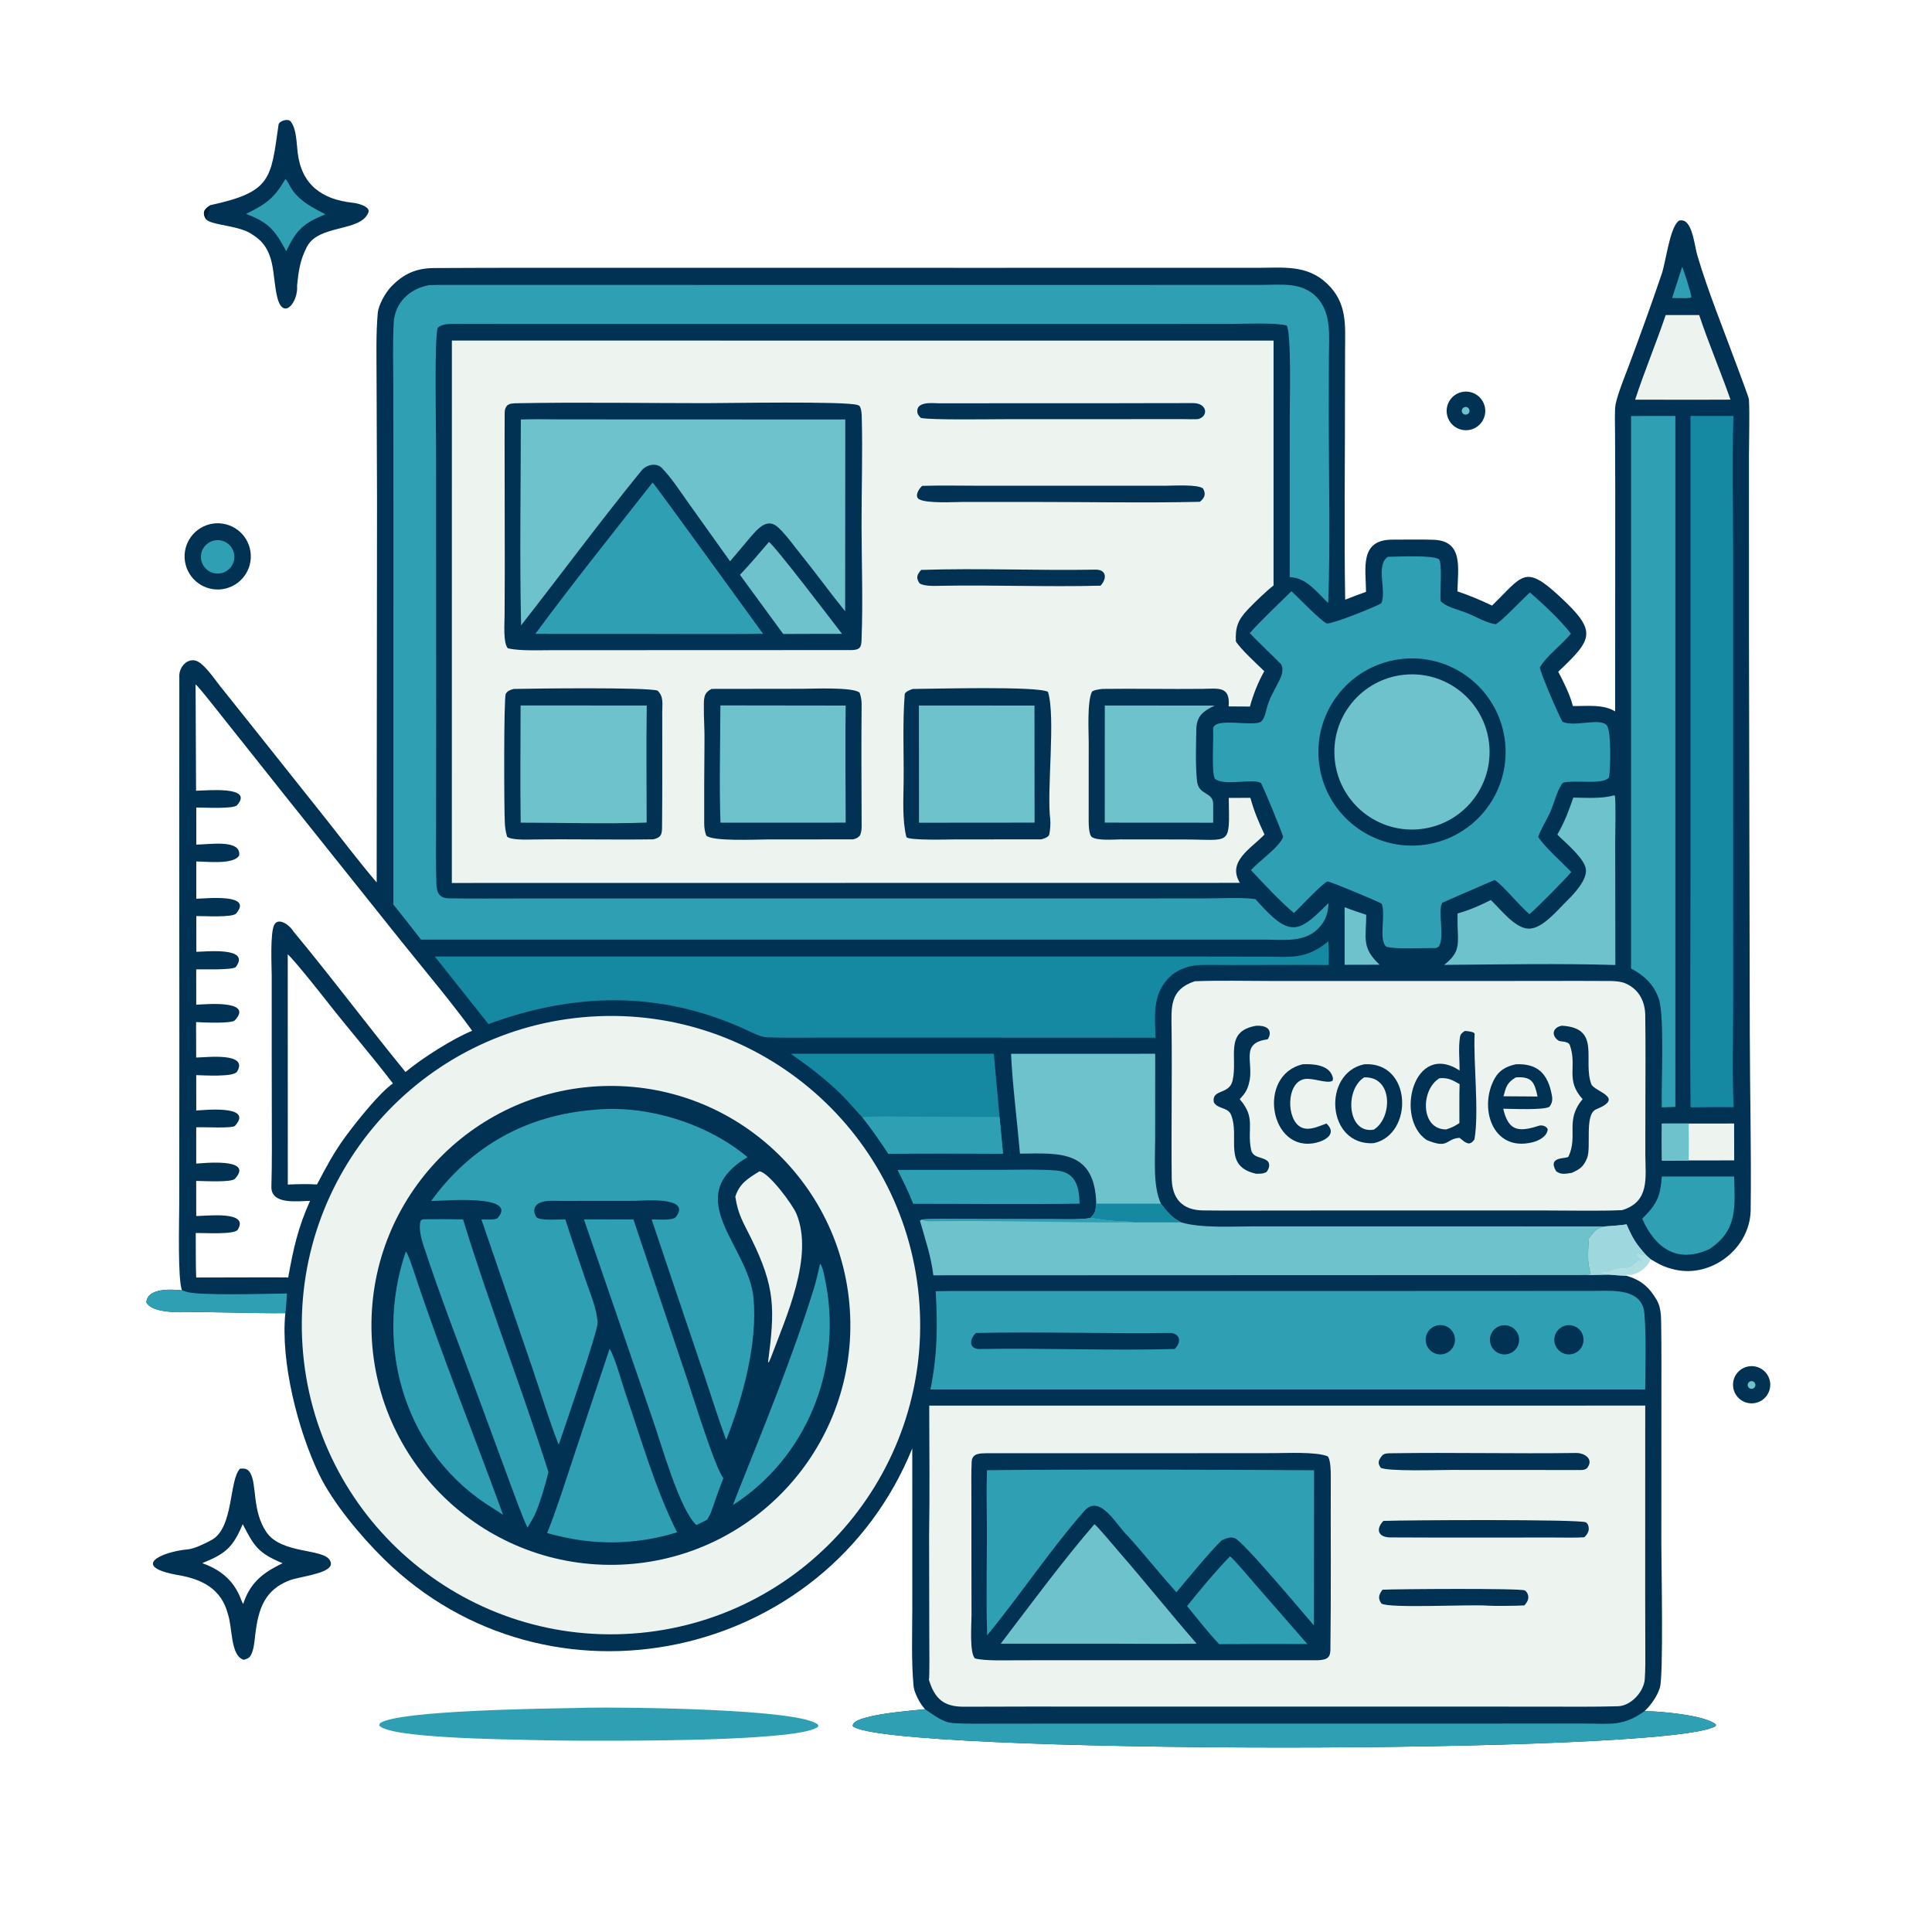
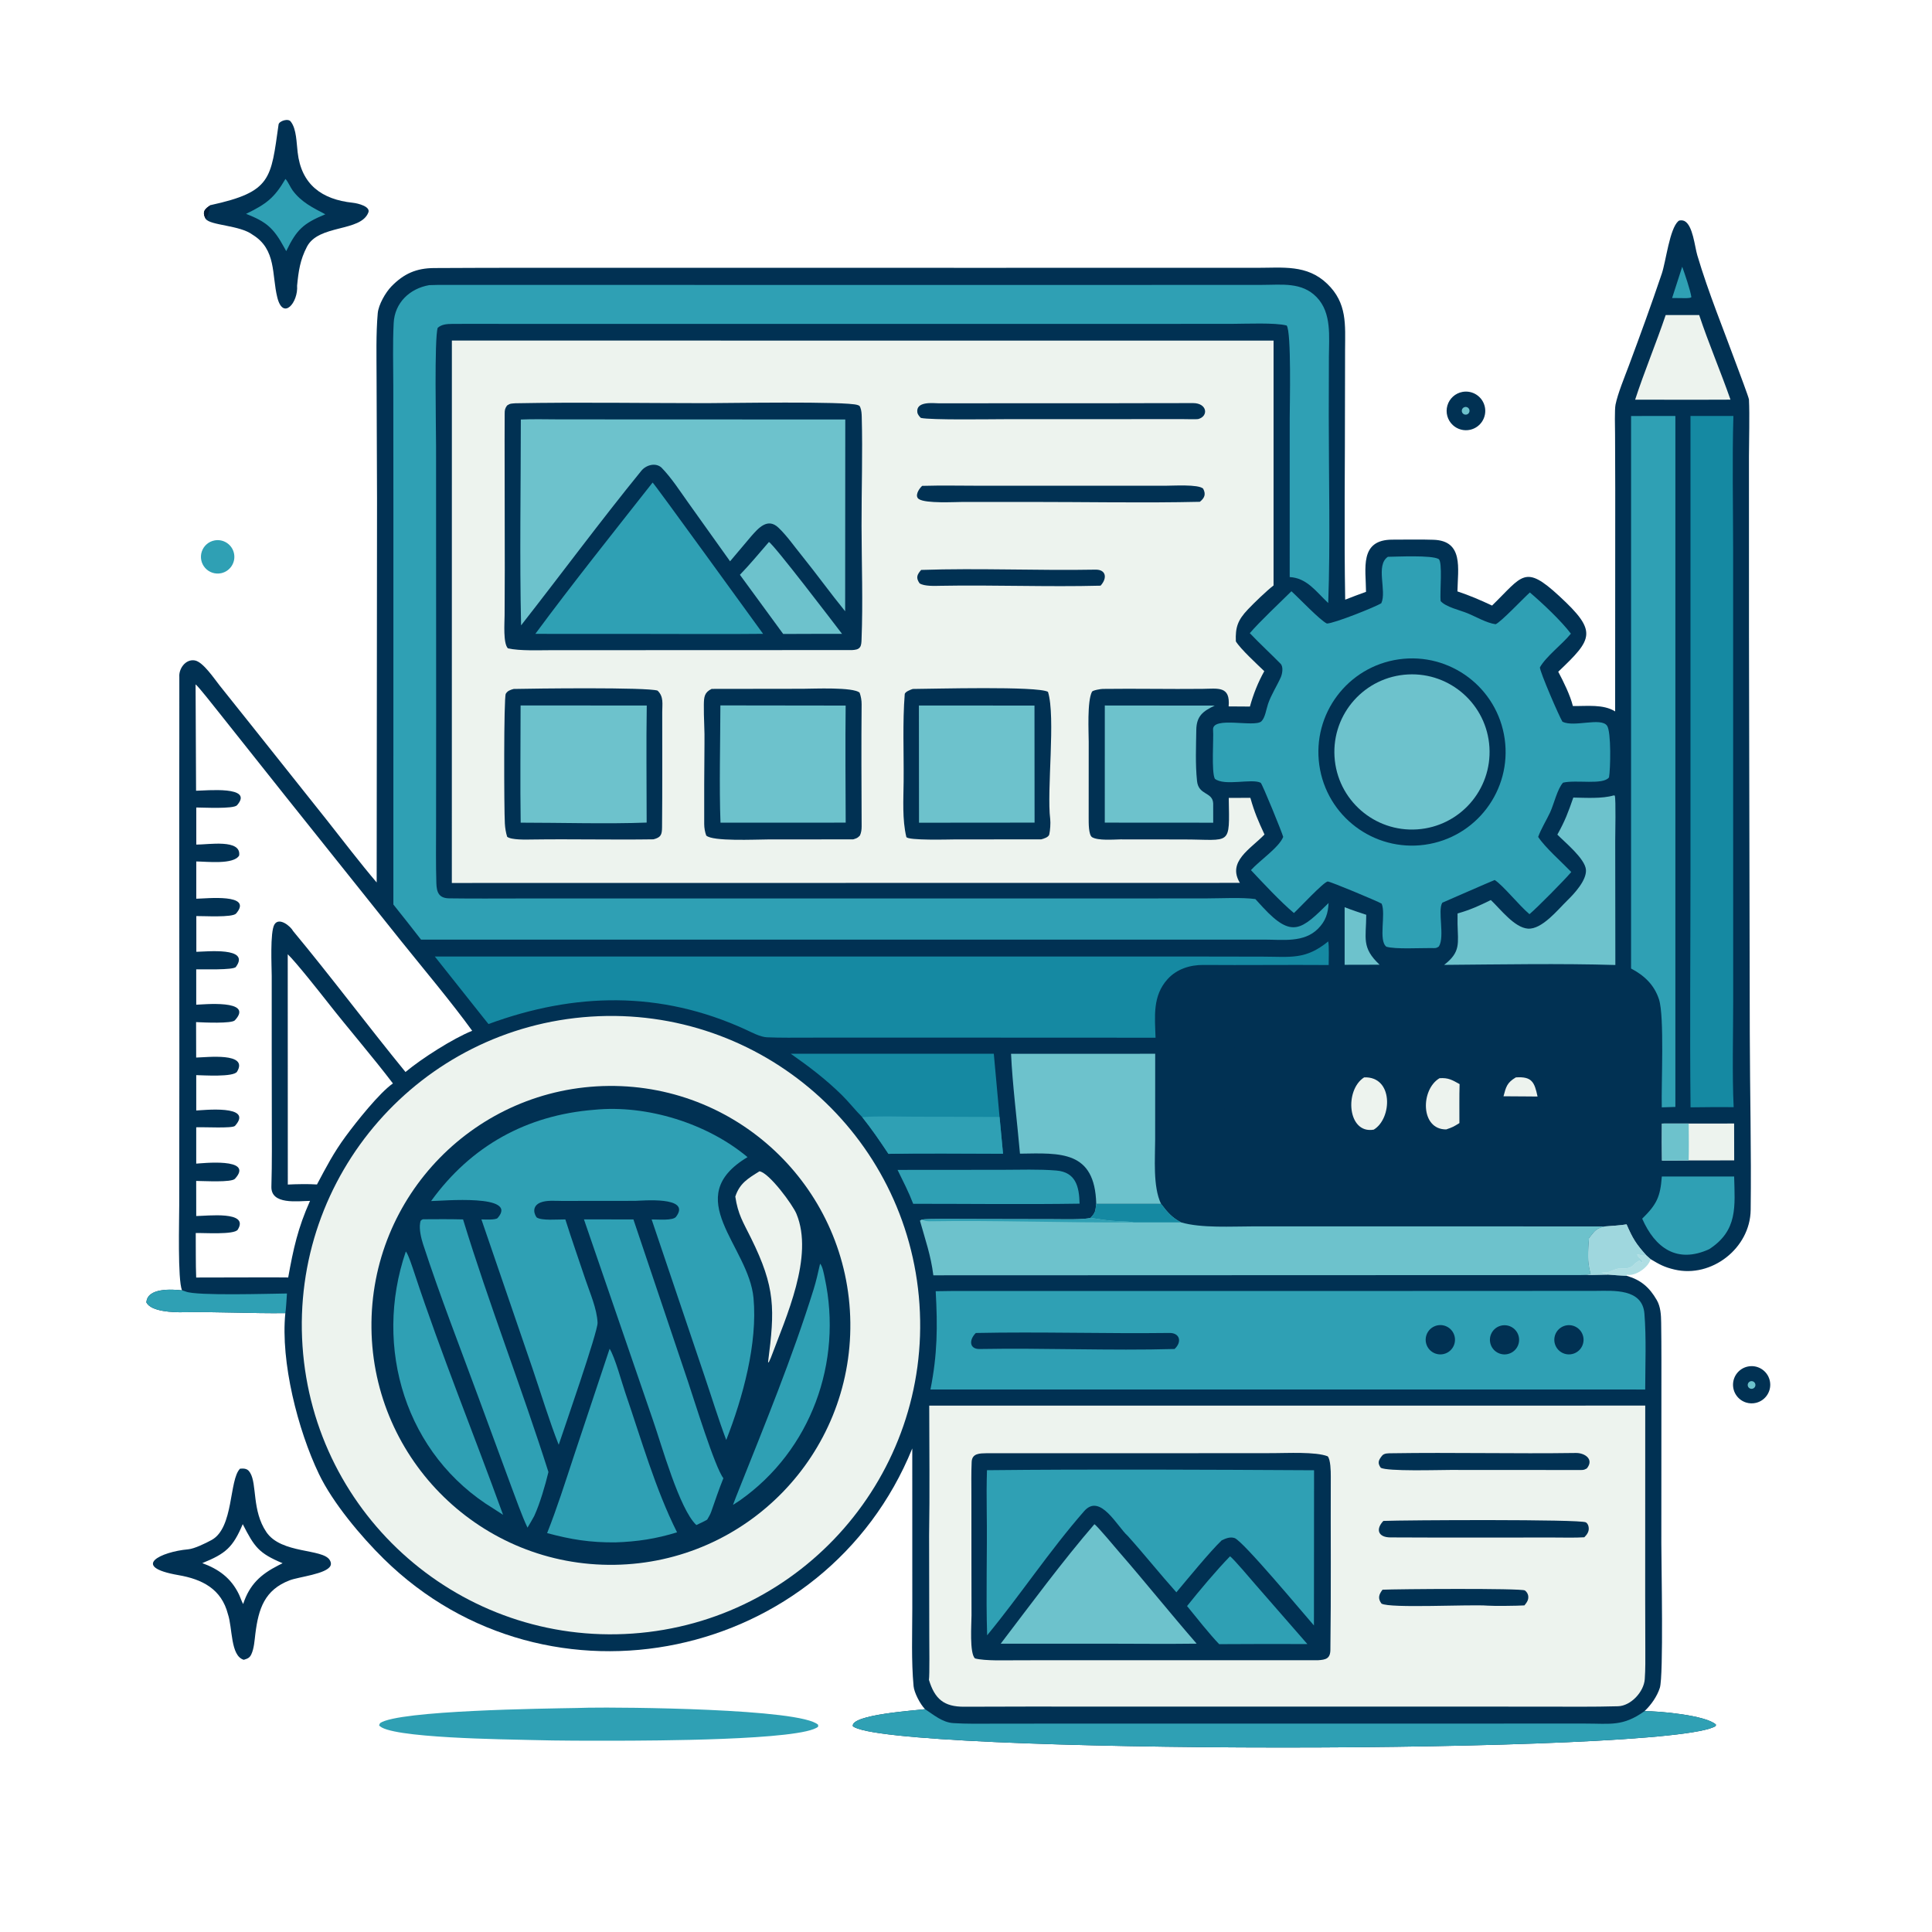
<svg xmlns="http://www.w3.org/2000/svg" width="1024" height="1024" viewBox="0 0 1024 1024">
  <path fill="#013153" d="M856.059 377.065L856.112 259.785L856.017 230.231C855.999 226.898 855.72 217.141 856.264 214.454C857.461 208.536 861.061 199.877 863.331 193.782C869.505 177.205 875.054 162.001 880.759 145.127C883.055 138.338 884.888 121.3 889.575 117.169C890.219 116.601 891.895 116.695 892.77 117.133C897.259 119.384 898.222 130.64 899.599 135.276C905.53 155.255 913.451 174.414 920.593 193.931C921.312 195.895 926.928 210.688 926.982 211.756C927.402 220.038 926.999 233.473 926.982 241.955L926.997 337.121L927.421 547.571C927.49 578.819 928.281 610.25 927.892 641.298C927.637 661.6 907.132 677.53 887.517 672.888C882.061 671.596 879.547 670.183 874.835 667.363L872.532 665.307C867.019 659.132 865.443 656.562 862.115 648.938C858.758 649.513 854.118 649.753 850.619 650.029C845.607 651.324 845.496 652.204 842.195 656.287C841.771 663.376 841.103 668.28 843.088 675.207C841.617 675.981 836.294 675.789 834.254 675.816C840.331 675.803 846.235 675.784 852.311 675.57C855.608 675.807 859.055 676.106 862.342 676.253C869.752 678.435 874.246 682.348 878.114 689.043C880.175 692.61 880.394 696.872 880.455 701.054C880.648 714.336 880.571 727.748 880.577 741.042L880.546 818.099C880.548 829.507 881.77 888.238 879.749 894.58C878.293 899.149 875.094 903.682 871.624 906.954C879.308 906.862 904.072 909.109 909.47 914.037L909.373 914.809C886.557 930.215 469.258 929.805 452.019 914.91C450.822 908.713 485.802 906.543 490.308 905.891C487.784 903.405 484.54 897.175 484.219 893.725C482.97 880.3 483.529 865.856 483.54 852.365L483.523 767.705C437.575 880.652 290.521 911.773 203.517 826.343C191.317 814.363 176.332 796.467 169.036 781.237C157.847 757.88 148.653 721.809 151.234 695.988C133.276 696.203 114.922 695.184 96.909 695.514C91.937 695.605 80.142 695.265 77.585 690.335C78.031 682.455 91.102 683.336 96.471 683.908C94.109 678.327 94.995 646.684 94.995 638.62L95.065 559.559L95 424.255C95.012 402.44 95.09 380.623 95.048 358.811C94.691 354.424 98.362 349.204 103.235 350.038C107.654 350.795 113.567 359.773 116.467 363.398L133.407 384.623L173.083 434.487C181.715 445.39 190.678 457.193 199.642 467.727L199.834 264.555L199.592 200.083C199.575 189.087 199.247 176.964 200.208 166.052C200.608 161.507 204.313 155.025 207.48 151.777C214.062 145.026 220.679 142.125 230.129 142.071C263.19 141.883 296.341 141.936 329.388 141.936L520.455 141.956L631.063 141.943L666.098 141.949C679.906 141.968 692.713 140.09 703.439 150.398C714.136 160.679 712.967 172.119 712.917 185.474L712.867 210.367C712.91 245.744 712.362 282.585 712.977 317.836C716.586 316.375 720.355 315.033 724.016 313.681C723.98 301.512 720.302 285.993 738.058 286.025C745.262 286.038 752.496 285.845 759.81 286.091C775.808 286.63 772.697 301.345 772.467 313.45C779.175 315.702 784.499 317.989 790.819 320.964C807.098 305.117 807.999 298.888 826.501 315.98C846.875 334.799 844.282 338.536 825.9 356.036C828.652 361.182 832.293 368.605 833.661 374.221C841.29 374.307 849.788 373.145 856.059 377.065ZM103.921 419.104C109.175 419.074 134.83 416.344 125.63 426.795C123.782 428.893 107.531 427.978 104.029 427.991L104.043 447.651C110.344 447.721 128.013 444.535 126.754 453.446C123.83 458.382 109.558 456.62 104.032 456.593L104.033 476.339C109.344 476.278 134.406 473.406 125.137 484.188C123.207 486.434 107.702 485.463 104.052 485.535L104.065 504.478C109.222 504.418 132.949 501.751 125.017 512.502C123.708 514.276 107.104 513.66 104 513.783L104.013 532.517C106.821 532.496 135.02 529.447 124.489 540.786C122.785 542.622 108.069 541.944 103.928 541.736L103.974 560.522C109.389 560.45 131.926 557.603 125.647 568.006C123.837 571.004 107.533 569.908 104.009 569.842L104.019 588.588C107.03 588.497 134.817 585.284 124.561 596.72C123.252 598.18 108.205 597.29 104.001 597.488L104.007 616.745C106.294 616.662 135.121 613.282 124.526 624.779C122.644 626.821 108.402 625.934 103.983 625.922L104.006 644.519C109.697 644.51 132.279 641.623 126.029 651.724C124.261 654.582 107.59 653.369 103.748 653.536C103.842 661.23 103.674 669.512 103.98 677.113L144.125 677.029L152.752 677.088C155.463 661.982 157.862 650.884 164.328 636.489C157.756 636.576 143.581 638.693 143.845 628.954C144.017 622.608 144.1 616.273 144.096 609.918L144.02 559.695L144.013 517.163C144.014 512.587 143.035 493.956 145.468 489.974C147.934 485.936 153.996 490.893 155.383 493.509C175.685 517.937 194.849 543.627 214.918 568.185C223.502 561.015 240.144 550.39 250.269 546.337C239.584 531.526 224.013 512.982 212.432 498.553L151.168 421.847L115.117 376.484C113.581 374.574 105.061 363.675 103.661 362.743L103.921 419.104ZM152.504 505.783L152.546 627.838C156.58 627.618 163.921 627.473 168.001 627.797C173.153 618.105 176.767 611.08 183.26 602.221C188.713 594.813 200.999 579.284 208.256 574.244C197.381 559.945 184.869 545.539 173.688 531.273C169.883 526.417 156.577 509.571 152.504 505.783Z" />
  <path fill="#6DC2CC" d="M615.343 638.008C618.614 642.376 621.009 645.25 625.984 647.878C636.663 651.029 652.886 650.005 664.424 650.007L707.93 650.005L850.619 650.029C845.607 651.324 845.496 652.204 842.195 656.287C841.771 663.376 841.103 668.28 843.088 675.207C841.617 675.981 836.294 675.789 834.254 675.816L494.688 675.937C493.395 665.402 490.377 656.955 487.588 646.982L488.441 646.42C492.065 645.838 506.675 646.099 511.226 646.104L559.17 646.2C563.277 646.207 574.54 646.524 577.995 645.495C580.718 642.695 580.567 641.826 581.028 637.98L615.343 638.008Z" />
  <path fill="#1589A2" d="M615.343 638.008C618.614 642.376 621.009 645.25 625.984 647.878L600.781 647.869C598.67 647.316 592.068 647.306 589.465 647.056C585.449 646.67 581.977 646.125 577.995 645.495C580.718 642.695 580.567 641.826 581.028 637.98L615.343 638.008Z" />
  <path fill="#2FA0B4" d="M577.995 645.495C581.977 646.125 585.449 646.67 589.465 647.056C592.068 647.306 598.67 647.316 600.781 647.869C564.885 648.182 528.632 646.714 492.69 647.295C491.108 647.321 489.906 646.998 488.441 646.42C492.065 645.838 506.675 646.099 511.226 646.104L559.17 646.2C563.277 646.207 574.54 646.524 577.995 645.495Z" />
  <path fill="#2FA0B4" d="M490.308 905.891C494.892 908.914 499.464 912.899 505.246 913.282C512.185 913.741 519.638 913.587 526.618 913.58L566.161 913.539L696.187 913.555L808.985 913.528L840.214 913.527C853.538 913.515 860.111 915.19 871.624 906.954C879.308 906.862 904.072 909.109 909.47 914.037L909.373 914.809C886.557 930.215 469.258 929.805 452.019 914.91C450.822 908.713 485.802 906.543 490.308 905.891Z" />
  <path fill="#6DC2CC" d="M535.877 558.532L612.279 558.515L612.256 603.841C612.25 614.05 610.998 628.832 615.343 638.008L581.028 637.98C580.272 609.695 562.047 611.141 540.608 611.465C539.161 594.894 536.603 574.69 535.877 558.532Z" />
  <path fill="#2FA0B4" d="M151.234 695.988C133.276 696.203 114.922 695.184 96.909 695.514C91.937 695.605 80.142 695.265 77.585 690.335C78.031 682.455 91.102 683.336 96.471 683.908L97.131 684.099C97.603 684.24 98.073 684.39 98.529 684.574C104.293 686.909 142.977 685.665 152.089 685.578C151.978 687.179 151.535 694.933 151.234 695.988Z" />
  <path fill="#EDF3EE" d="M239.506 180.499L675.019 180.535L675.011 310.301C671.144 313.305 664.758 319.474 661.419 322.995C655.987 328.723 654.735 332.522 655.028 339.937C657.503 344.004 666.408 352.165 670.096 355.744C666.774 361.65 664.292 367.967 662.49 374.488L651.207 374.413C652.144 363.447 645.674 365.021 637.278 365.113C619.699 365.307 602.092 364.901 584.516 365.137C583.588 365.123 579.18 365.841 578.775 366.62C576.121 371.724 577.046 388.225 577.039 393.193L577.019 433.504C577.026 435.974 576.904 442.573 578.857 443.746C581.979 445.619 590.079 444.968 593.776 444.892L627.283 444.93C652.793 444.952 651.684 448.896 651.266 422.9L662.718 422.874C664.941 430.714 666.835 435.01 670.211 442.302C662.88 449.95 650.298 456.573 657.167 467.94L239.482 467.996L239.506 180.499Z" />
  <path fill="#013153" d="M273.205 213.74C306.839 213.109 340.572 213.682 374.219 213.686C384.308 213.687 448.777 212.547 454.568 214.679C455.442 215.001 455.609 215.017 455.974 215.923C456.602 217.48 456.696 219.289 456.742 220.95C457.262 240.154 456.601 259.547 456.64 278.771C456.68 298.776 457.431 319.081 456.635 339.052C456.587 340.25 456.553 341.857 455.895 342.895C454.985 344.332 453.134 344.454 451.625 344.555L324.487 344.603L292.799 344.604C286.07 344.602 275.5 345.083 269.202 343.63C266.61 341.006 267.422 330.163 267.445 326.256L267.541 302.294L267.465 246.931C267.459 237.713 267.421 228.413 267.485 219.192C267.498 217.27 267.674 216.429 268.755 214.92C270.402 213.777 271.111 213.913 273.205 213.74Z" />
  <path fill="#6DC2CC" d="M276.049 222.353C282.316 222.049 290.489 222.281 296.859 222.283L336.425 222.294L448.014 222.339L447.947 323.985C440.141 314.42 432.656 304.02 424.873 294.376C420.861 289.457 417.249 284.152 412.663 279.74C406.866 274.162 401.933 279.945 398.106 284.289L386.951 297.5L364.896 266.588C360.406 260.315 355.893 253.249 350.554 247.794C347.382 245.021 342.399 246.485 339.932 249.515C318.108 276.319 297.493 304.256 276.192 331.448C275.364 295.987 276.047 258.007 276.049 222.353Z" />
  <path fill="#2FA0B4" d="M345.898 255.759C346.775 256.255 399.042 328.587 404.453 335.946C384.22 336.169 363.513 335.983 343.25 335.992L283.737 335.965C303.336 309.415 325.437 281.777 345.898 255.759Z" />
  <path fill="#6DC2CC" d="M407.542 287.266C410.069 288.45 442.146 330.517 446.286 335.949L430.687 335.965L415.112 336.019L392.169 304.659C397.391 299.245 402.596 292.998 407.542 287.266Z" />
  <path fill="#013153" d="M272.229 365.161C282.347 364.931 343.055 364.166 348.525 366.045C351.866 369.229 351.002 373.072 350.999 377.471C350.984 397.771 351.1 418.087 350.903 438.384C350.863 442.418 350.346 443.818 346.351 444.861C324.967 445.192 303.435 444.651 282.034 444.956C279.057 444.998 270.963 445.269 268.799 443.497C268.102 441.211 267.73 438.939 267.588 436.559C267.138 428.985 266.967 369.557 268.079 367.703C269.054 366.079 270.534 365.649 272.229 365.161Z" />
  <path fill="#6DC2CC" d="M275.927 373.9L342.796 373.942C342.463 394.275 342.743 415.581 342.741 435.985C322.572 436.775 296.586 436.029 275.975 436.031C275.654 415.564 275.921 394.412 275.927 373.9Z" />
  <path fill="#013153" d="M377.188 365.132L425.492 365.069C431.113 365.06 452.198 364.056 455.614 367.138C456.294 369.027 456.696 371.219 456.676 373.234C456.471 394.824 456.611 416.404 456.686 437.992C456.692 439.721 456.484 441.234 455.796 442.818C454.44 444.263 454.086 444.265 452.242 444.868L451.498 444.88L406.89 444.918C400.552 444.936 377.616 446.071 374.317 442.841C373.624 440.935 373.256 438.821 373.245 436.795C373.169 422.641 373.27 408.452 373.387 394.3C373.555 387.369 372.952 380.392 373.052 373.471C373.111 369.366 373.356 366.966 377.188 365.132Z" />
  <path fill="#6DC2CC" d="M381.82 373.879L448.214 373.966C447.987 394.467 448.146 415.498 448.235 436.017L381.878 436.036C381.148 417.299 381.782 392.913 381.82 373.879Z" />
  <path fill="#013153" d="M483.776 365.167C494.417 365.117 550.013 363.544 555.455 366.694C559.598 380.041 554.706 418.88 556.641 434.223C556.884 436.151 556.606 440.247 556.146 442.224C555.789 443.764 553.262 444.5 551.892 444.87L505.731 444.913C503.495 444.919 480.94 445.588 480.372 443.588C478.159 434.346 478.854 423.815 478.946 414.104C479.09 398.871 478.337 382.993 479.53 367.902C479.627 366.664 482.685 365.512 483.776 365.167Z" />
  <path fill="#6DC2CC" d="M487.039 373.929L548.297 373.963L548.347 436.008L487.097 436.06L487.039 373.929Z" />
  <path fill="#013153" d="M488.75 257.518C498.971 257.206 510.273 257.46 520.614 257.459L581.969 257.456L617.384 257.46C621.72 257.461 635.06 256.582 637.679 258.966C639.27 261.97 638.462 263.921 635.952 265.968C606.797 266.644 574.953 266.028 545.63 266.037L510.351 266.043C506.169 266.043 490.76 266.967 487.033 264.533C484.771 263.057 486.663 259.503 488.75 257.518Z" />
  <path fill="#013153" d="M497.334 213.75L588.605 213.725C603.198 213.726 617.791 213.631 632.38 213.651C639.925 213.662 640.667 220.664 635.026 222.121C634.345 222.297 627.956 222.152 626.875 222.142L531.807 222.181C524.669 222.19 493.359 222.691 488.085 221.506C487.383 220.904 486.364 219.591 486.225 218.686C485.282 212.553 494.496 213.696 497.334 213.75Z" />
  <path fill="#013153" d="M488.229 302.075C518.685 301.034 550.066 302.493 580.6 301.924C586.346 301.817 586.951 306.477 583.316 310.423C555.228 311.158 526.634 309.963 498.497 310.487C495.525 310.543 489.895 310.82 487.399 309.181C485.337 306.208 486.024 304.601 488.229 302.075Z" />
  <path fill="#EDF3EE" d="M313.171 538.824C403.338 532.943 481.251 601.159 487.337 691.312C493.422 781.466 425.384 859.533 335.244 865.823C244.815 872.133 166.442 803.829 160.337 713.385C154.232 622.942 222.714 544.724 313.171 538.824Z" />
  <path fill="#013153" d="M322.725 575.572C392.64 574.985 449.861 631.054 450.697 700.967C451.533 770.879 395.668 828.3 325.759 829.384C255.497 830.474 197.723 774.266 196.883 704.001C196.043 633.736 252.457 576.162 322.725 575.572Z" />
  <path fill="#2FA0B4" d="M314.963 588.21C342.789 585.421 374.841 595.409 396.203 613.303C360.266 634.836 396.798 660.145 399.376 687.97C401.604 712.034 393.72 740.752 384.924 763.223C381.003 752.861 376.954 739.787 373.349 729.157L345.381 646.333C348.6 646.299 356.667 647.082 358.301 644.935C366.811 633.758 339.564 636.47 336.701 636.473L297.75 636.513C294.199 636.506 289.761 636.045 286.484 637.357C282.765 638.846 282.356 642.149 284.368 645.2C286.877 647.119 295.777 646.264 299.647 646.313C303.015 656.991 306.746 667.574 310.303 678.192C312.677 685.277 316.392 693.61 316.725 701.09C316.931 705.718 298.687 758.065 296.127 765.762C291.338 753.744 286.507 737.874 282.222 725.299L255.161 646.319C256.863 646.354 262.767 646.697 263.771 645.558C275.091 632.707 234.255 636.533 228.491 636.584C249.635 607.342 279.114 591.051 314.963 588.21Z" />
  <path fill="#2FA0B4" d="M309.504 646.3L335.721 646.313L364.645 732.256C367.781 741.539 378.933 777.84 383.408 783.478C381.066 789.31 379.053 795.255 376.982 801.188C376.436 802.775 375.658 803.976 374.827 805.427C373.136 806.452 370.898 807.436 369.079 808.3C360.085 799.911 350.559 765.492 346.077 752.707L309.504 646.3Z" />
  <path fill="#2FA0B4" d="M224.089 646.239C231.218 646.198 238.302 646.124 245.43 646.313C258.945 690.54 276.597 735.808 290.681 780.206C288.983 787.296 286.143 797.004 283.166 803.482C282.079 805.539 280.771 807.668 279.587 809.687C276.688 803.64 273.277 793.913 270.834 787.456L253.81 741.231C243.825 714.07 233.249 687.04 224.264 659.513C223.239 656.372 222.103 651.608 222.662 648.322C222.935 646.718 222.904 646.943 224.089 646.239Z" />
  <path fill="#2FA0B4" d="M323.114 714.854C326.068 719.683 329.437 732.424 331.438 738.248C339.853 762.738 347.308 789.148 358.848 812.166C347.637 815.612 337.776 817.108 326.145 817.494C312.62 817.589 302.883 816.019 289.987 812.573C295.179 799.543 299.682 785.307 304.095 771.934L323.114 714.854Z" />
  <path fill="#2FA0B4" d="M215.096 663.317C216.344 664.553 218.98 672.749 219.718 674.982C233.984 718.122 251.191 760.193 266.642 802.896L261.717 799.702C214.958 771.316 197.698 714.171 215.096 663.317Z" />
  <path fill="#2FA0B4" d="M434.662 669.789C435.963 671.014 436.725 675.424 437.127 677.291C446.764 722.051 429.763 768.71 392.266 795.17L388.494 797.636C389.487 794.91 390.573 792.211 391.648 789.512C405.593 754.504 419.944 719.542 431.184 683.549C432.587 679.054 433.635 674.383 434.662 669.789Z" />
  <path fill="#EDF3EE" d="M402.532 620.815C407.651 621.557 420.126 638.487 422.138 643.358C431.491 666.002 416.636 697.952 408.551 719.68C408.183 720.502 407.806 721.3 407.424 722.116L407.089 721.936C410.695 693.897 411.072 682.523 398.055 656.209C393.822 647.652 391.156 643.719 389.727 634.222C392.04 627.119 396.53 624.561 402.532 620.815Z" />
  <path fill="#EDF3EE" d="M492.512 745L872.01 744.994L871.98 844.702L872.049 873.703C872.067 879.173 872.139 884.745 871.757 890.026C871.275 896.714 864.386 904.154 857.613 904.349C844.557 904.725 830.964 904.559 817.881 904.553L737.813 904.525L579.502 904.528C556.693 904.516 533.881 904.488 511.072 904.601C500.234 904.656 495.445 900.457 492.351 890.355C492.756 888.056 492.54 870.763 492.54 867.732L492.442 813.827C492.831 791.236 492.525 767.656 492.512 745Z" />
  <path fill="#013153" d="M522.866 770.244L635.042 770.225L674.702 770.197C681.942 770.194 697.423 769.354 703.709 771.876C705.243 773.579 705.353 779.86 705.344 782.353C705.231 813.053 705.546 843.775 705.133 874.468C705.07 879.171 702.62 879.691 698.625 879.955L573.107 879.951L539.628 879.976C533.655 879.978 522.057 880.414 516.755 878.999C513.802 876.258 514.9 860.99 514.923 856.136L514.88 827.652L514.86 792.301C514.86 786.531 514.736 780.575 515.007 774.807C515.223 770.209 519.412 770.32 522.866 770.244Z" />
  <path fill="#2FA0B4" d="M523.117 779.239C580.257 778.637 639.269 778.956 696.48 779.265L696.416 861.535C690.69 855.037 658.765 816.643 654.341 815.197C651.958 814.418 649.677 815.393 647.542 816.404C641.502 822.131 629.123 837.261 623.501 843.959C614.74 834.164 606.471 823.781 597.718 814.051C592.166 809.154 583.145 791.201 574.629 800.932C556.291 821.885 540.821 845.38 523.209 866.741C522.498 844.915 523.321 822.731 522.988 800.871C522.879 793.744 522.905 786.346 523.117 779.239Z" />
  <path fill="#6DC2CC" d="M580.062 807.856C581.817 809.023 591.248 820.4 593.391 822.864C607.198 838.748 620.439 855.31 634.253 871.175C618.255 871.397 601.786 871.189 585.75 871.183L530.405 871.183C546.077 850.625 563.292 827.254 580.062 807.856Z" />
  <path fill="#2FA0B4" d="M651.953 824.864C654.214 826.638 662.978 837.045 665.292 839.706L692.928 871.388L671.408 871.342L646.177 871.441C640.987 866.027 634.04 857.239 629.165 851.243C635.761 842.973 644.74 832.275 651.953 824.864Z" />
  <path fill="#013153" d="M737.618 770.258C770.045 769.751 802.821 770.577 835.287 770.108C839.843 770.042 845.078 773.35 841.058 778.297C839.352 779.306 838.6 779.13 836.625 779.138L768.53 779.097C762.716 779.098 735.11 779.958 731.813 777.92C730.002 775.378 730.629 773.954 732.469 771.613C733.641 770.121 735.855 770.304 737.618 770.258Z" />
  <path fill="#013153" d="M733.216 806.118C744.066 805.667 837.696 805.165 840.518 806.874C841.544 807.495 841.953 808.63 842.054 809.753C842.246 811.878 841.126 813.362 839.724 814.787C835.037 815.116 827.704 814.913 822.865 814.917L792.392 814.936C773.901 814.945 755.409 815.002 736.92 814.861C730.338 814.811 729.063 810.487 733.216 806.118Z" />
  <path fill="#013153" d="M732.762 842.576C739.828 842.209 806.208 841.726 808.189 842.968C809.096 843.537 809.844 844.772 809.987 845.813C810.283 847.976 809.246 849.314 807.98 850.892C804.408 851.138 791.407 851.277 788.456 851.025C779.438 850.258 736.623 852.588 732.215 849.938C730.166 847.175 730.79 845.168 732.762 842.576Z" />
-   <path fill="#EDF3EE" d="M633.271 520.075C646 519.583 660.457 519.935 673.39 519.938L746.182 519.959L816.748 519.927C829.133 519.91 841.593 519.842 853.973 519.953C856.589 520.056 859.195 520.201 861.627 521.259C868.614 524.297 871.91 530.71 872.016 538.077C872.247 554.076 872.117 570.087 872.089 586.082L872.057 611.976C872.128 624.234 874.468 636.956 859.742 641.41C847.455 641.928 833.044 641.583 820.633 641.581L749.133 641.563L677.555 641.591C664.228 641.615 650.916 641.703 637.586 641.549C626.649 641.423 621.161 635.257 621.034 624.481C620.745 598.202 621.266 571.885 620.964 545.607C620.828 533.744 619.847 524.534 633.271 520.075Z" />
  <path fill="#013153" d="M776.412 546.422C777.285 546.471 781.636 546.802 781.578 548.024C780.87 563.159 784.033 589.67 781.472 603.919C780.373 605.277 780.356 605.567 778.684 606.076C776.576 605.854 775.399 604.439 773.571 603.064C765.937 603.648 768.026 609.215 756.143 604.217C739.101 592.819 749.207 551.548 773.619 567.379C773.628 561.639 772.917 555.288 773.827 549.637C774.099 547.952 775.072 547.314 776.412 546.422Z" />
  <path fill="#EDF3EE" d="M762.979 571.472C767.651 571.14 769.703 572.423 773.614 574.602C773.409 581.244 773.535 588.57 773.512 595.266C770.425 597.178 769.939 597.457 766.536 598.616C752.756 598.752 752.877 577.436 762.979 571.472Z" />
  <path fill="#013153" d="M723.075 564.091C748.445 562.471 749.45 601.244 728.071 605.917C703.005 607.36 700.758 568.725 723.075 564.091Z" />
  <path fill="#EDF3EE" d="M723.033 571.025C738.602 570.431 737.965 592.825 728.108 598.738C714.16 601.161 712.479 577.718 723.033 571.025Z" />
  <path fill="#013153" d="M803.51 564.083C815.065 563.6 820.493 569.201 822.546 580.67C822.965 583.011 822.654 584.706 821.241 586.599C818.257 588.505 801.331 587.675 796.749 587.655C799.613 600.2 805.477 599.93 816.39 596.476C818.069 596.484 819.517 596.977 820.324 598.458C820.122 602.284 815.606 604.604 812.267 605.434C790.825 610.76 783.546 586.725 792.332 571.401C794.85 567.01 798.742 565.081 803.51 564.083Z" />
  <path fill="#EDF3EE" d="M803.419 571.04C811.905 570.472 813.303 573.483 814.934 581.179L809.403 581.131L796.887 581.048C798.217 575.99 798.755 573.828 803.419 571.04Z" />
  <path fill="#013153" d="M665.934 543.657C676.283 543.397 672.386 550.804 671.738 550.891C656.752 552.896 664.975 563.388 661.96 574.293C660.948 577.952 660.027 579.331 657.079 582.615C665.801 592.605 660.832 597.952 663.077 609.265C663.945 613.667 668.41 613.075 671.246 614.94C673.606 616.492 672.692 619.438 671.284 621.188C669.316 622.222 668.034 622.05 665.772 622.11C647.871 618.138 657.259 602.954 652.528 590.964C650.845 586.7 645.736 588.09 643.36 584.274C642.044 577.121 651.396 580.342 653.235 572.956C656.304 560.627 648.474 546.56 665.934 543.657Z" />
  <path fill="#013153" d="M827.767 543.645C848.879 544.798 838.712 562.082 843.426 574.593C844.965 578.677 861.653 581.592 846.025 587.953C839.548 590.589 843.601 608.264 841.137 613.95C839.218 618.379 837.627 619.566 833.059 621.64C830.005 622.093 827.346 622.776 824.793 620.794C819.821 612.427 830.645 614.5 831.348 612.984C836.546 601.757 829.322 593.896 838.823 582.569C829.434 572.191 836.128 565.442 832.038 553.926C831.244 551.691 827.09 552.239 826.064 551.56C822.249 549.039 822.605 544.69 827.767 543.645Z" />
  <path fill="#013153" d="M690.504 564.087C695.823 563.806 704.305 564.348 706.241 570.526C706.514 571.396 706.637 572.07 706.213 572.868C703.194 574.558 695.776 571.097 691.369 571.93C681.531 573.791 681.707 593.717 689.667 597.512C693.929 599.543 698.839 596.973 703.049 595.483C708.748 600.805 702.667 604.46 697.612 605.656C673.068 611.459 665.883 569.801 690.504 564.087Z" />
  <path fill="#2FA0B4" d="M227.482 151.131C229 151.056 230.414 151.014 231.932 151.012L546.06 151.03L640.662 151.014L668.953 150.993C679.406 150.989 690.054 149.387 697.896 157.546C705.943 165.92 704.368 178.54 704.342 189.246L704.268 220.199C704.262 251.987 705.142 288.302 703.982 319.613C697.404 313.441 692.725 306.38 683.567 305.857L683.574 221.581C683.576 215.188 684.546 175.87 681.959 172.527C675.934 170.923 660.258 171.635 653.492 171.643L611.699 171.674L483.504 171.667L320.629 171.669L267.31 171.671C258.141 171.667 248.904 171.584 239.742 171.679C236.894 171.708 234.135 171.853 231.999 173.755C230.148 179.18 231.121 226.774 231.122 236.67L231.168 381.269L231.128 437.869C231.116 447.898 230.976 458.047 231.278 468.075C231.424 472.923 232.579 476.066 238.07 476.143C250.735 476.323 263.438 476.214 276.119 476.21L353.569 476.193L590.067 476.209L639.825 476.164C647.21 476.157 658.37 475.547 665.363 476.529L669.435 480.967C684.86 497.558 689.856 492.753 704.178 478.613C703.904 484.17 702.585 488.241 698.538 492.285C691.064 499.753 679.867 498.012 670.119 498.01L638.601 498.007L538.238 498.007L223.166 498.025C218.377 491.773 213.397 485.584 208.496 479.412L208.509 269.699L208.459 204.626C208.444 193.577 208.098 182.202 208.657 171.207C209.207 160.387 217.24 152.903 227.482 151.131Z" />
  <path fill="#2FA0B4" d="M735.603 295.116C740.619 295.06 758.743 294.15 762.463 296.278C764.742 297.582 763.067 314.068 763.555 318.578C766.345 321.75 773.641 323.352 777.646 324.972C782.394 326.892 787.747 330.154 792.725 330.861C795.705 329.51 806.977 317.533 810.856 314.016C817.593 319.75 827.474 329.056 832.604 335.858C827.888 341.652 819.466 347.861 816.185 353.717C816.055 355.86 826.526 380.064 828.146 382.541C834.402 385.611 848.581 380.012 851.794 384.679C854.03 387.928 853.592 407.885 852.81 412.017C849.686 416.212 835.53 413.167 828.468 414.817C825.464 417.975 823.579 426.322 821.593 430.576C819.584 434.878 816.843 439.218 815.254 443.579C818.903 449.149 827.696 456.865 832.806 462.181C829.222 466.452 814.845 480.984 810.65 484.535C805.173 479.93 796.733 469.335 792.225 466.421C790.792 466.919 764.44 478.478 764.462 478.442C761.83 482.516 765.895 496.428 762.644 501.63C761.191 502.728 760.465 502.516 758.625 502.488C753.015 502.429 739.443 503.191 734.807 501.776C730.469 498.487 734.677 484.391 732.29 478.948C729.511 477.383 705.34 467.301 703.773 467.217C701.823 467.112 688.34 481.663 685.801 483.927C678.648 477.917 669.476 468.046 663.025 461.185C667.524 456.169 677.933 449.154 680.123 443.582C679.714 441.697 668.966 415.276 668.177 414.877C663.43 412.477 649.067 416.816 643.902 412.777C641.979 409.197 643.333 391.19 642.957 386.87C642.303 379.339 664.917 385.735 668.552 382.324C670.548 380.451 671.125 375.966 672.088 373.093C673.789 368.143 676.696 363.755 678.832 359C679.659 357.16 680.317 353.401 678.717 351.778C673.326 346.31 667.736 341.165 662.423 335.589C667.692 329.432 678.444 319.35 684.484 313.377C688.622 317.111 699.594 328.73 703.28 330.488C707.181 330.433 729.387 321.544 732.136 319.695C735.124 313.189 728.929 299.615 735.603 295.116Z" />
  <path fill="#013153" d="M741.396 349.462C768.556 345.596 793.699 364.505 797.52 391.671C801.341 418.837 782.39 443.948 755.218 447.725C728.109 451.492 703.069 432.596 699.257 405.493C695.444 378.39 714.3 353.319 741.396 349.462Z" />
  <path fill="#6DC2CC" d="M746.23 357.473C768.776 356.296 788.057 373.512 789.43 396.047C790.803 418.582 773.756 438.012 751.234 439.581C728.432 441.17 708.709 423.865 707.319 401.051C705.928 378.237 723.404 358.665 746.23 357.473Z" />
  <path fill="#2FA0B4" d="M504.76 684.252L748.72 684.237L823.136 684.205L845.834 684.187C854.996 684.169 870.49 682.785 871.576 696.256C872.622 709.247 872.017 723.351 871.991 736.492L866.625 736.472L493.159 736.455C496.874 717.888 496.978 703.042 495.938 684.374L504.76 684.252Z" />
  <path fill="#013153" d="M517.208 706.506C551.238 705.795 585.764 706.921 619.828 706.496C625.422 706.427 626.548 711.312 622.539 714.995C588.417 715.959 553.401 714.382 519.218 715.003C513.705 715.103 513.528 710.136 517.208 706.506Z" />
  <path fill="#013153" d="M760.74 702.792C764.737 701.333 769.163 703.359 770.672 707.336C772.18 711.314 770.211 715.765 766.253 717.324C763.648 718.351 760.692 717.896 758.515 716.135C756.338 714.373 755.277 711.576 755.738 708.814C756.199 706.052 758.11 703.751 760.74 702.792Z" />
  <path fill="#013153" d="M829.063 702.775C833.078 701.406 837.448 703.518 838.869 707.515C840.29 711.512 838.234 715.909 834.256 717.382C831.637 718.352 828.698 717.837 826.563 716.035C824.429 714.232 823.429 711.421 823.947 708.676C824.464 705.931 826.419 703.676 829.063 702.775Z" />
  <path fill="#013153" d="M795.277 702.699C797.968 701.92 800.871 702.658 802.864 704.627C804.858 706.596 805.631 709.489 804.886 712.19C804.14 714.891 801.993 716.978 799.271 717.645C795.181 718.649 791.04 716.197 789.953 712.129C788.865 708.061 791.232 703.87 795.277 702.699Z" />
  <path fill="#1589A2" d="M703.989 498.967C704.489 501.396 704.26 508.684 704.225 511.485C682.16 511.317 659.864 511.615 637.784 511.442C630.769 511.387 623.73 513.597 618.881 518.921C610.744 527.855 612.119 538.918 612.464 550.007L472.15 549.944L428.896 549.972C421.544 549.979 413.864 550.104 406.517 549.788C402.935 549.634 398.417 547.166 395.085 545.64C350.097 525.033 304.569 525.956 258.909 542.767L255.987 539.125L230.46 506.974L542.752 506.98L639.553 506.987L669.267 507.038C683.952 507.061 691.951 508.84 703.989 498.967Z" />
  <path fill="#1589A2" d="M895.992 220.477L918.736 220.473C918.058 243.477 918.592 269.043 918.597 292.185L918.605 424.406L918.629 530.613C918.637 547.9 918.04 569.817 918.877 586.832C911.269 586.716 903.637 586.831 896.027 586.908C895.59 545.738 895.987 503.829 895.988 462.611L895.992 220.477Z" />
  <path fill="#2FA0B4" d="M864.505 220.491L887.981 220.477L887.981 586.691L880.779 586.923C880.45 574.754 882.24 538.658 879.293 529.661C876.777 521.981 871.524 517.023 864.5 513.344L864.505 220.491Z" />
  <path fill="#1589A2" d="M419.101 558.496L526.736 558.51L529.788 592.026L531.624 611.486C511.761 611.494 490.648 611.175 470.882 611.558C466.313 604.689 462.161 598.598 457.009 592.123C453.35 588.502 449.877 584.001 446.148 580.347C437.532 571.906 428.919 565.391 419.101 558.496Z" />
  <path fill="#2FA0B4" d="M457.009 592.123C464.555 591.452 475.972 591.832 483.734 591.864L529.788 592.026L531.624 611.486C511.761 611.494 490.648 611.175 470.882 611.558C466.313 604.689 462.161 598.598 457.009 592.123Z" />
  <path fill="#6DC2CC" d="M855.251 421.588L855.876 421.684C856.518 423.681 856.1 442.429 856.1 445.713L856.173 511.469C827.251 510.589 794.556 511.183 765.42 511.404C774.337 504.544 772.74 499.996 772.528 489.75L772.534 484.162C779.329 482.218 783.91 480.122 790.177 477.042C795.215 481.792 802.625 491.649 809.791 492.188C817.28 492.752 825.753 482.057 830.676 477.286C834.416 473.642 840.934 466.627 840.588 461.071C840.222 455.209 829.55 446.556 825.428 442.366C829.551 434.984 831.15 430.589 833.887 422.726C840.428 422.836 849.163 423.408 855.251 421.588Z" />
  <path fill="#6DC2CC" d="M585.566 373.923L643.863 373.979C637.642 376.911 634.163 379.486 634.06 386.878C633.934 395.931 633.513 404.932 634.45 413.955C635.248 421.643 642.762 419.592 643.015 425.875L643.025 436.051L585.555 436.014L585.566 373.923Z" />
  <path fill="#2FA0B4" d="M475.725 620.071L531.186 620.026C540.474 620.021 550.65 619.629 559.888 620.405C570.248 621.274 571.993 629.01 572.203 637.964C543.19 638.418 513.105 638.026 484.011 638.041C481.617 631.795 478.671 626.071 475.725 620.071Z" />
  <path fill="#2FA0B4" d="M880.796 623.586L919.132 623.579C919.512 639.407 921.172 652.183 905.901 662.094C888.85 669.888 877.209 661.426 870.399 645.918C878.176 638.307 880.018 634.232 880.796 623.586Z" />
  <path fill="#EDF3EE" d="M882.843 166.99L900.603 166.978C905.392 181.477 912.054 197.082 917.194 211.825L900.984 211.872L866.652 211.848C871.45 197.115 877.798 181.914 882.843 166.99Z" />
  <path fill="#EDF3EE" d="M880.864 595.519L895.051 595.502L919.121 595.488L919.158 615.031L895.031 615.067L880.9 615.138C880.784 608.575 880.826 602.082 880.864 595.519Z" />
  <path fill="#6DC2CC" d="M880.864 595.519L895.051 595.502C895.075 601.912 895.199 608.692 895.031 615.067L880.9 615.138C880.784 608.575 880.826 602.082 880.864 595.519Z" />
  <path fill="#6DC2CC" d="M712.684 480.839C716.546 482.357 720.213 483.563 724.143 484.858C724.101 497.216 721.466 502.166 731.214 511.319L712.682 511.364L712.684 480.839Z" />
  <path fill="#2FA0B4" d="M891.608 141.369C892.917 144.983 895.967 153.916 896.472 157.527C895.44 158.261 892.461 157.985 890.875 158.001L886.254 157.956L891.608 141.369Z" />
  <path fill="#2FA0B4" d="M306.006 905.265L311.978 905.113C328.714 904.805 424.626 905.496 433.626 914.173L433.637 915.171C425.348 922.525 342.687 922.54 328.25 922.612C313.655 922.646 295.944 922.661 281.487 922.241C270.052 921.908 205.139 921.357 200.92 914.392L201.468 913.262C211.411 906.487 288.842 905.583 306.006 905.265Z" />
  <path fill="#013153" d="M127.222 778.438C127.735 778.408 128.549 778.347 129.04 778.383C130.768 778.512 131.711 779.149 132.612 780.646C136.282 786.746 133.499 800.631 141.16 812.002C149.057 823.722 170.976 820.669 174.753 826.837C175.344 827.802 175.657 828.807 175.156 829.89C173.139 834.253 158.395 835.736 153.568 837.58C140.172 842.696 137 852.739 135.349 865.91C134.918 869.351 134.693 873.732 133.169 876.906C132.255 878.809 131.082 879.135 129.209 879.729C122.071 877.648 123.313 862.861 120.798 855.511C117.363 842.106 107.051 837.012 94.624 834.86C68.64 830.362 85.484 822.43 99.676 821.178C103.117 820.875 109.079 817.893 112.097 816.263C124.022 809.822 121.322 784.337 127.222 778.438ZM128.875 850.182C132.239 839.89 138.102 834.479 147.518 829.68L149.788 828.54C137.145 823.238 134.89 820.015 128.657 807.83C123.411 820.214 119.631 823.44 107.217 828.489C115.906 831.652 122.456 836.414 126.592 844.944C127.349 846.503 128.086 848.806 128.875 850.182Z" />
  <path fill="#013153" d="M111.63 108.71C144.01 101.661 143.528 94.873 147.652 65.971C147.913 64.146 152.908 62.454 154.193 64.566C157.175 68.435 157.146 75.785 157.756 80.682C159.685 97.851 170.63 105.721 186.908 107.455C189.978 107.782 196.434 109.513 195.242 112.6C191.204 123.055 168.926 118.8 162.684 130.779C159.051 137.752 158.217 143.755 157.472 151.378C158.134 160.271 150.065 170.079 146.97 157.625C143.982 145.6 146.599 132.212 133.906 124.425C127.067 119.265 111.461 119.571 108.995 115.989C106.986 112.195 108.527 110.701 111.63 108.71Z" />
  <path fill="#001D39" d="M108.995 115.989C106.986 112.195 108.527 110.701 111.63 108.71C111.171 110.472 110.284 115.053 108.995 115.989Z" />
  <path fill="#2FA0B4" d="M151.292 94.847C152.562 96.089 153.901 99.298 155.084 100.902C159.689 107.15 165.811 110.109 172.432 113.574C160.749 118.449 157.276 121.579 151.71 133.102C151.568 132.93 150.84 131.554 150.702 131.3C144.971 120.739 141.125 117.545 130.429 113.345C141.089 108.143 145.348 105.018 151.292 94.847Z" />
-   <path fill="#013153" d="M111.16 277.86C120.545 275.532 130.046 281.232 132.408 290.609C134.77 299.986 129.103 309.506 119.734 311.901C110.319 314.308 100.74 308.607 98.366 299.183C95.993 289.76 101.728 280.201 111.16 277.86Z" />
  <path fill="#2FA0B4" d="M113.749 286.431C118.513 285.551 123.1 288.662 124.045 293.413C124.991 298.164 121.945 302.793 117.208 303.806C114.084 304.473 110.843 303.407 108.725 301.015C106.607 298.624 105.941 295.277 106.981 292.257C108.022 289.237 110.608 287.011 113.749 286.431Z" />
  <path fill="#6DC2CC" fill-opacity="0.655" d="M862.115 648.938C865.443 656.562 867.019 659.132 872.532 665.307C870.844 665.899 869.506 665.099 867.771 664.819C868.129 666.951 870.58 667.122 870.739 669.077L869.998 669.201L868.968 668.082C868.028 668.618 866.659 669.471 865.981 670.268C863.369 673.342 859.214 671.862 856.998 672.549C852.929 673.811 853.701 674.444 848.736 674.509C849.71 674.654 851.211 675.275 852.311 675.57C846.235 675.784 840.331 675.803 834.254 675.816C836.294 675.789 841.617 675.981 843.088 675.207C841.103 668.28 841.771 663.376 842.195 656.287C845.496 652.204 845.607 651.324 850.619 650.029C854.118 649.753 858.758 649.513 862.115 648.938Z" />
  <path fill="#013153" d="M775.1 207.727C780.589 206.7 785.889 210.261 787.013 215.731C788.137 221.201 784.672 226.563 779.223 227.785C775.932 228.523 772.487 227.593 770.015 225.297C767.18 222.666 766.071 218.661 767.146 214.946C768.221 211.231 771.298 208.438 775.1 207.727Z" />
  <path fill="#6DC2CC" d="M776.115 215.82C777.145 215.438 778.293 215.937 778.717 216.952C779.14 217.966 778.688 219.133 777.692 219.597C777.011 219.915 776.21 219.834 775.607 219.386C775.003 218.938 774.693 218.196 774.799 217.452C774.905 216.708 775.41 216.082 776.115 215.82Z" />
  <path fill="#013153" d="M926.107 724.354C931.399 723.088 936.717 726.346 937.993 731.636C939.269 736.925 936.021 742.249 930.733 743.534C929.025 743.95 927.237 743.901 925.554 743.393C921.287 742.106 918.412 738.118 918.542 733.662C918.671 729.206 921.772 725.391 926.107 724.354Z" />
  <path fill="#6DC2CC" d="M927.375 732.285C928.317 731.763 929.504 732.063 930.084 732.971C930.665 733.879 930.441 735.081 929.572 735.718C928.958 736.168 928.146 736.239 927.463 735.904C926.781 735.568 926.341 734.882 926.323 734.121C926.304 733.361 926.71 732.654 927.375 732.285Z" />
  <path fill="#6DC2CC" fill-opacity="0.545" d="M852.311 675.57C851.211 675.275 849.71 674.654 848.736 674.509C853.701 674.444 852.929 673.811 856.998 672.549C859.214 671.862 863.369 673.342 865.981 670.268C866.659 669.471 868.028 668.618 868.968 668.082L869.998 669.201L870.739 669.077C870.58 667.122 868.129 666.951 867.771 664.819C869.506 665.099 870.844 665.899 872.532 665.307L874.835 667.363C873.893 671.541 866.953 676.59 862.223 675.633L862.202 676.11L862.342 676.253C859.055 676.106 855.608 675.807 852.311 675.57Z" />
</svg>